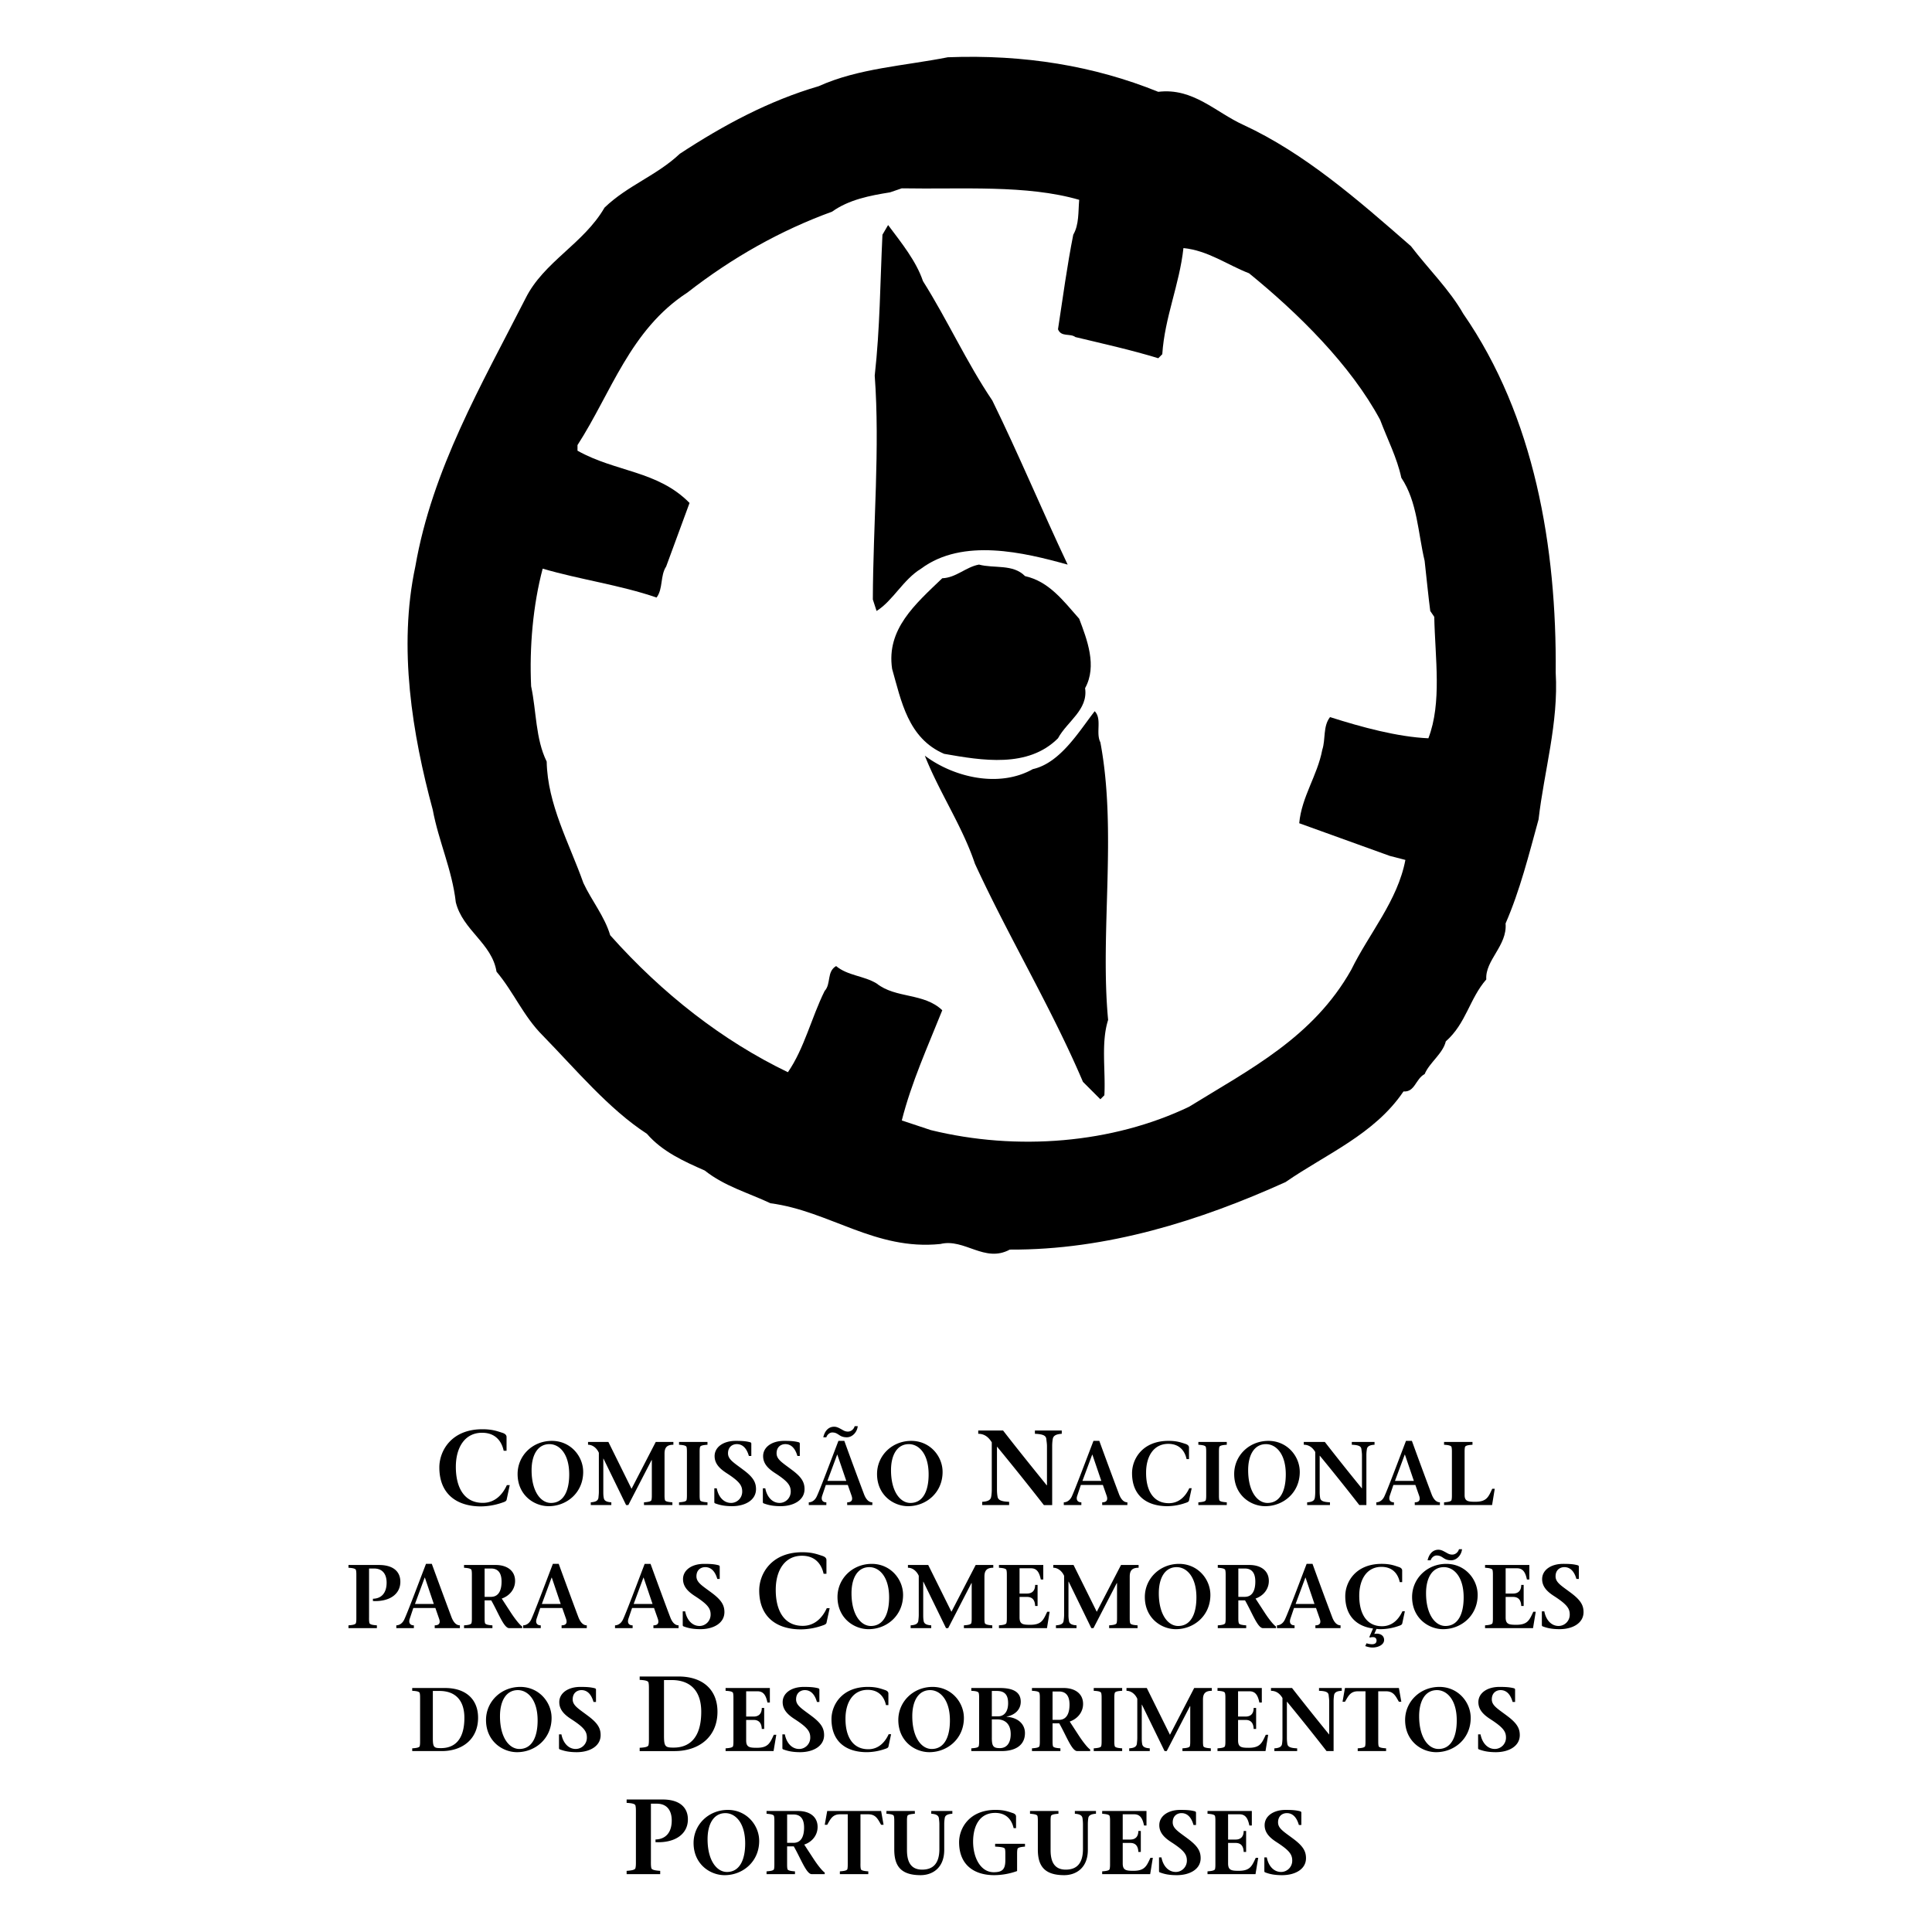
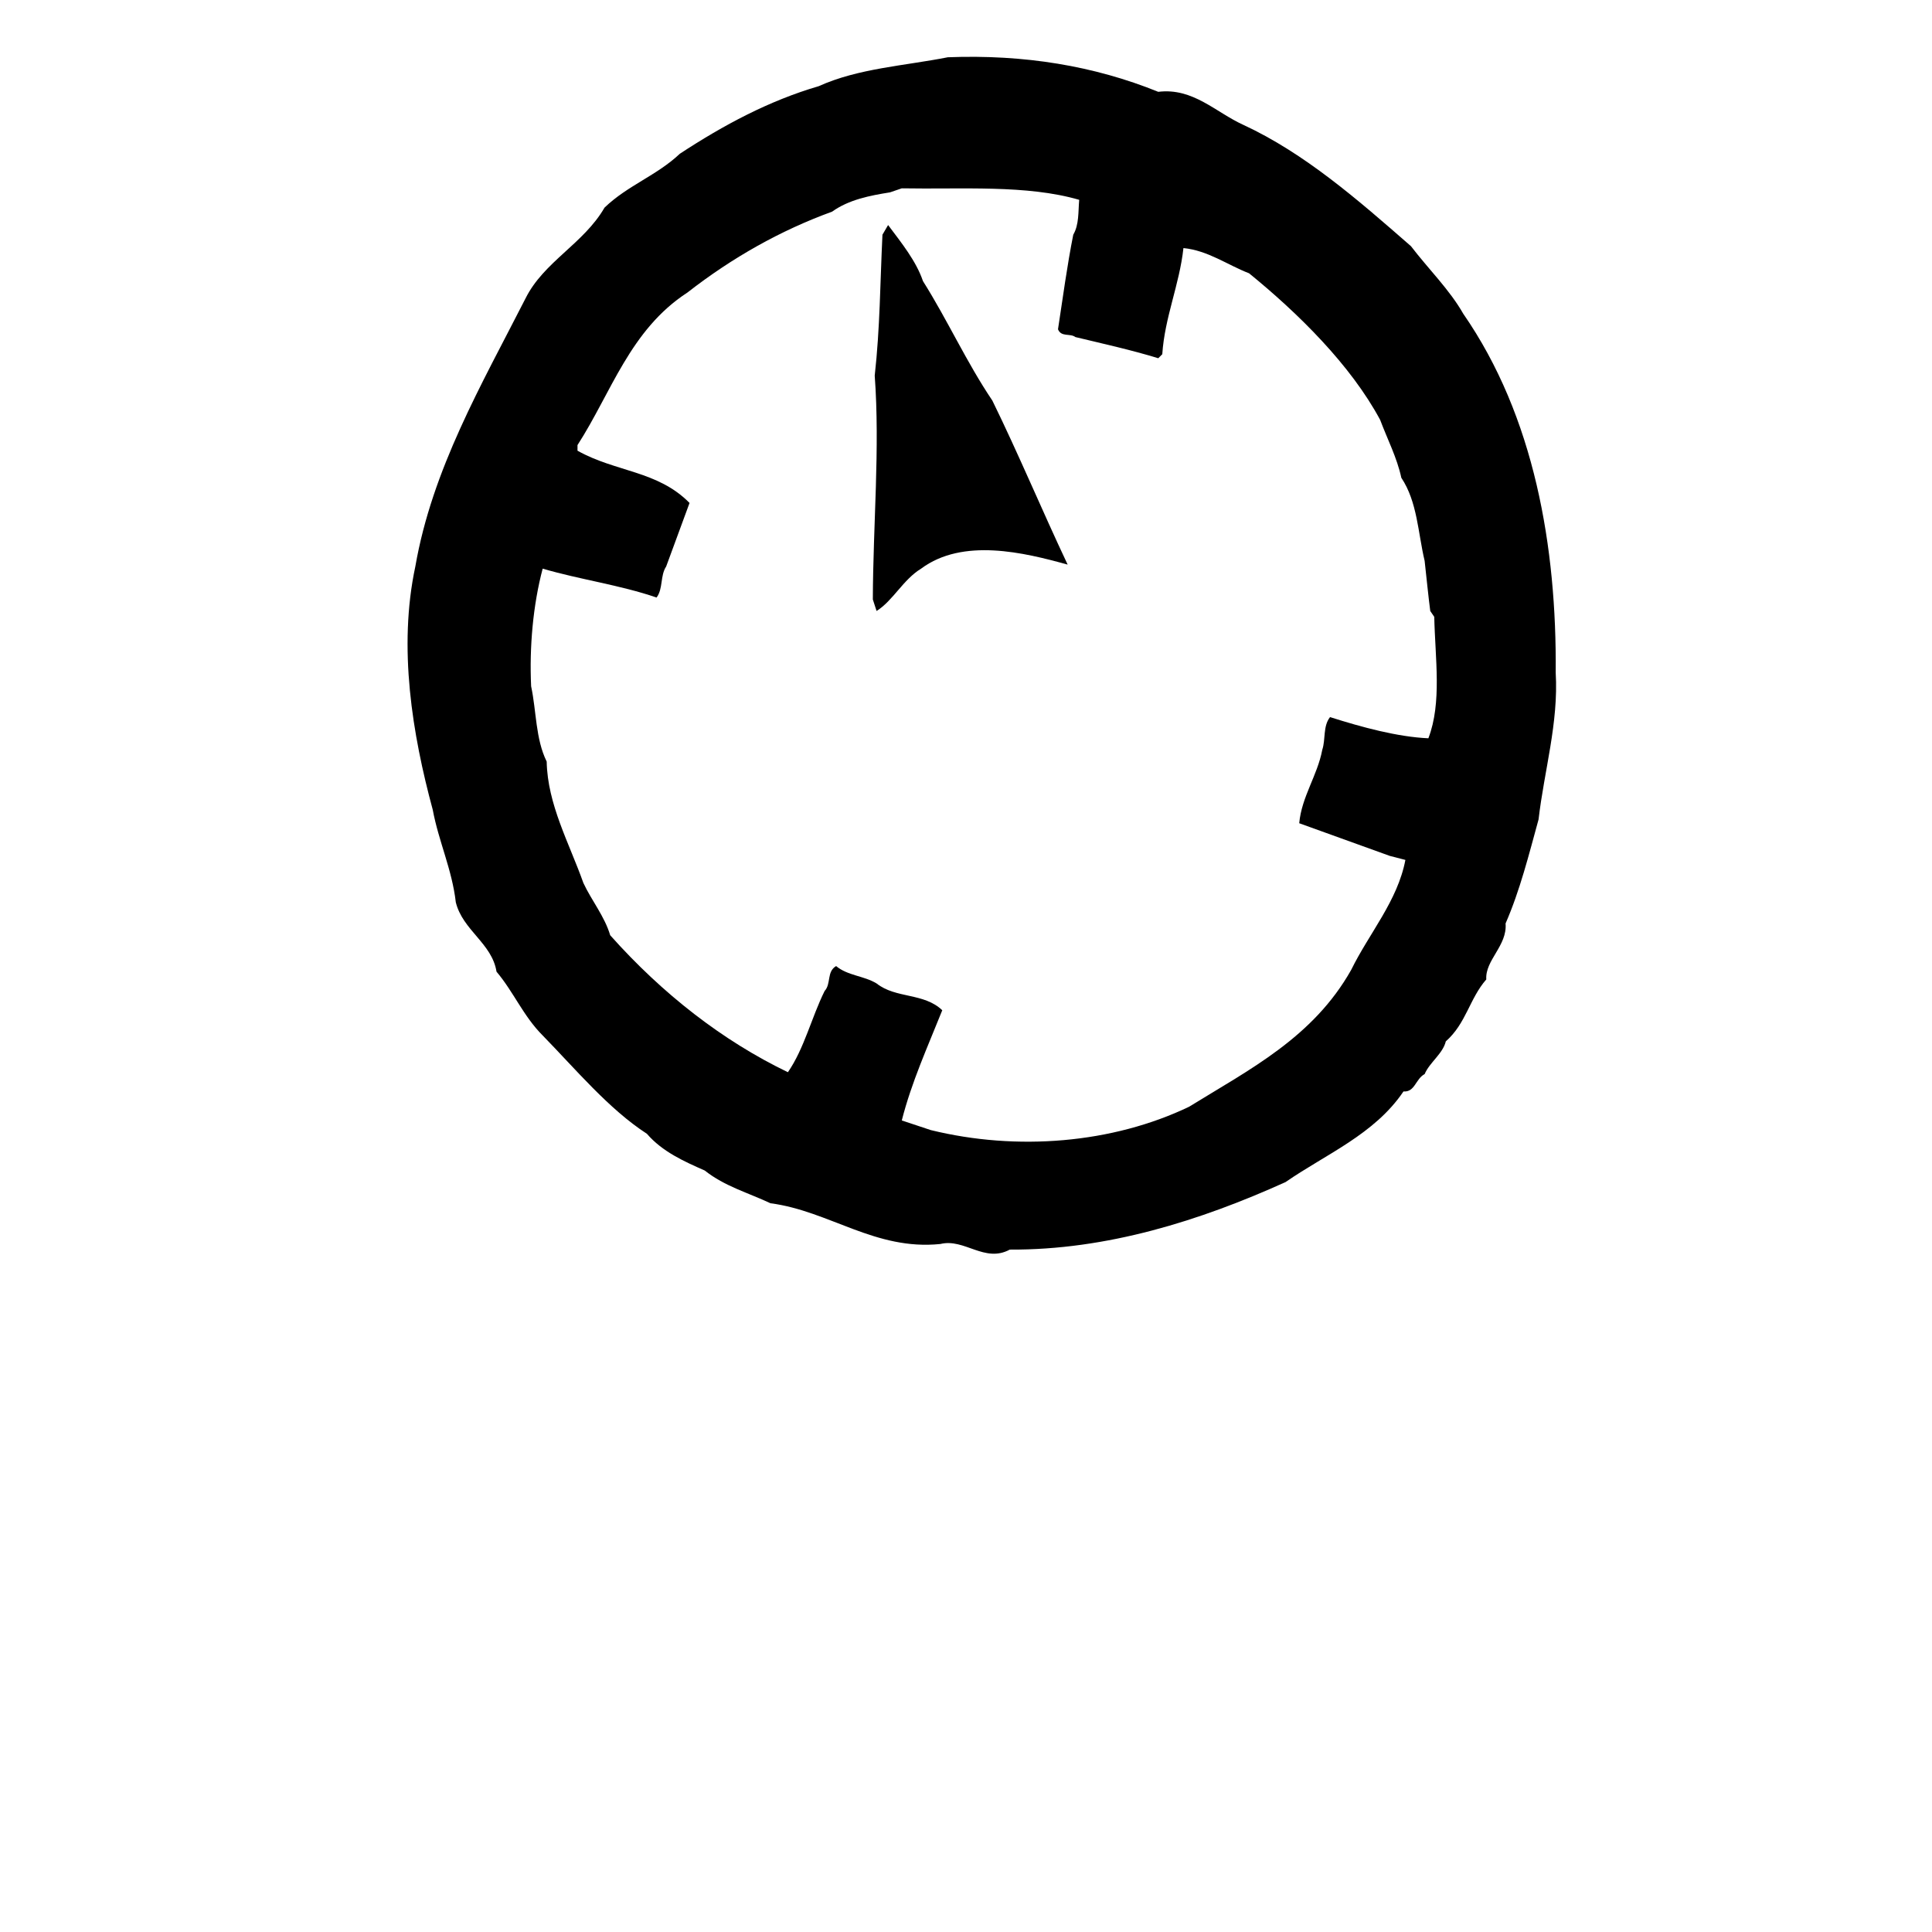
<svg xmlns="http://www.w3.org/2000/svg" width="2500" height="2500" viewBox="0 0 192.756 192.756">
  <g fill-rule="evenodd" clip-rule="evenodd">
-     <path fill="#fff" d="M0 0h192.756v192.756H0V0z" />
    <path d="M155.213 67.107c.105-12.513-2.111-25.535-9.225-35.807-1.367-2.404-3.479-4.462-5.215-6.737-5.322-4.652-10.617-9.279-16.74-12.112-2.754-1.253-4.998-3.712-8.473-3.29-6.393-2.59-13.373-3.741-20.991-3.448-4.332.857-8.931 1.097-12.888 2.887-4.947 1.445-9.49 3.877-13.85 6.738-2.327 2.193-5.213 3.157-7.517 5.377-2.083 3.608-6.066 5.397-7.884 9.061-4.387 8.61-9.307 17.034-10.991 26.739-1.736 8.104-.295 16.768 1.738 24.281.587 3.153 1.927 5.961 2.299 9.225.694 2.805 3.612 4.09 4.062 6.924 1.715 2.031 2.679 4.439 4.603 6.361 3.291 3.369 6.604 7.354 10.4 9.812 1.55 1.797 3.717 2.758 5.776 3.668 1.979 1.574 4.333 2.217 6.55 3.262 5.884.775 10.455 4.736 16.953 4.066 2.406-.592 4.412 1.922 6.926.559 9.676.057 19.01-2.891 27.514-6.736 4.012-2.781 8.879-4.762 11.764-9.041 1.15.084 1.201-1.256 2.113-1.734.482-1.152 1.818-2.035 2.111-3.264 2.035-1.793 2.355-4.252 4.039-6.18-.133-1.921 2.111-3.369 1.924-5.584 1.445-3.316 2.326-6.873 3.291-10.378.562-4.864 2.004-9.621 1.711-14.649zm-12.703 6.552c-3.074-.137-6.627-1.1-9.812-2.114-.721.912-.426 2.217-.775 3.263-.48 2.565-2.061 4.68-2.299 7.326 3.02 1.096 6.016 2.165 9.041 3.261l1.551.4c-.779 4.093-3.611 7.302-5.406 10.967-3.795 6.736-10.105 9.914-16.174 13.658-7.646 3.664-17.164 4.443-25.777 2.328l-2.887-.961c.963-3.799 2.593-7.379 4.038-10.994-1.845-1.764-4.625-1.146-6.552-2.672-1.257-.771-2.887-.771-4.039-1.736-.96.561-.479 1.764-1.147 2.488-1.312 2.645-2.033 5.746-3.663 8.102-6.499-3.129-12.516-7.809-17.729-13.664-.564-1.899-1.869-3.478-2.675-5.214-1.414-3.984-3.58-7.837-3.662-12.114-1.121-2.273-1.019-5.026-1.552-7.513-.184-3.906.188-8.101 1.152-11.736 3.714 1.092 7.701 1.625 11.363 2.882.666-.881.345-2.165.959-3.101.78-2.113 1.552-4.223 2.331-6.335-3.184-3.235-7.379-3.075-11.179-5.213v-.56c3.368-5.213 5.241-11.501 10.963-15.217 4.493-3.501 9.304-6.205 14.438-8.073 1.685-1.206 3.772-1.604 5.777-1.925l1.175-.402c6.013.109 12.459-.376 17.702 1.147-.107 1.203 0 2.46-.592 3.479-.611 3.074-1.037 6.254-1.523 9.437.324.806 1.207.375 1.74.778 2.779.67 5.561 1.281 8.264 2.111l.4-.402c.242-3.69 1.711-6.922 2.111-10.589 2.459.244 4.387 1.685 6.549 2.516 4.893 3.982 10.137 9.145 13.078 14.626.721 1.926 1.682 3.772 2.111 5.773 1.605 2.406 1.658 5.48 2.326 8.289.189 1.688.373 3.56.561 5.002l.4.588c.083 4.119.78 8.554-.587 12.114z" />
    <path d="M92.082 28.042c2.46 3.901 4.332 8.076 6.926 11.924 2.646 5.405 4.947 10.936 7.512 16.365-4.332-1.202-10.454-2.699-14.623.404-1.794 1.092-2.809 3.204-4.441 4.222l-.373-1.148c.023-7.462.721-15.107.188-22.331.533-4.81.533-9.143.771-14.061l.564-.964c1.364 1.817 2.807 3.608 3.476 5.589z" />
-     <path d="M102.27 57.479c2.377.536 3.773 2.404 5.402 4.253.775 2.061 1.816 4.705.588 6.925.32 2.166-1.791 3.314-2.703 5.001-2.992 2.993-7.564 2.218-11.364 1.551-3.608-1.551-4.277-5.295-5.187-8.479-.587-3.957 2.3-6.444 5.002-9.037 1.387-.052 2.352-1.125 3.664-1.364 1.523.405 3.396-.081 4.598 1.15z" />
-     <path d="M109.783 74.056c1.684 8.907-.055 18.961.775 27.702-.725 2.275-.238 5.027-.375 7.516l-.4.4-1.738-1.74c-3.154-7.406-7.406-14.438-10.777-21.763-1.253-3.744-3.553-7.113-4.997-10.776 2.886 2.167 7.405 3.236 10.774 1.34 2.754-.614 4.627-3.799 6.174-5.777.752.775.082 2.16.564 3.098zM50.857 148.174l-.296 1.383c-.021.236-.212.279-.52.385a6.632 6.632 0 0 1-2.054.352c-2.358 0-4.154-1.184-4.154-3.893 0-1.635 1.188-3.805 4.291-3.805.991 0 1.482.191 2.002.357.298.096.413.246.413.418v1.373h-.286c-.171-.82-.721-1.797-2.157-1.797-1.714 0-2.605 1.455-2.616 3.367-.01 2.051.8 3.627 2.689 3.627 1.223 0 1.978-.838 2.401-1.768h.287v.001zM51.641 147.061c0-1.828 1.485-3.305 3.42-3.305 1.855 0 3.123 1.514 3.123 3.1 0 2.078-1.647 3.416-3.444 3.416-1.46-.001-3.099-1.108-3.099-3.211zm5.149.043c0-2.107-1.009-3.023-1.969-3.023-1.171 0-1.784 1.08-1.784 2.6 0 2.127.916 3.268 1.935 3.268 1.243-.002 1.818-1.17 1.818-2.845zM67.183 144.143c-.664 0-.882.301-.882.881v4.08c0 .242 0 .375.038.547.037.162.342.203.745.236v.275H64.25v-.275c.404-.033.711-.074.746-.236.037-.172.037-.305.037-.547v-3.43h-.026l-2.321 4.488h-.219l-2.257-4.633h-.018v3.311c0 .227.006.424.045.596.038.297.276.418.755.451v.275h-2.051v-.275c.485-.033.718-.154.765-.451.014-.172.042-.369.042-.596v-3.895c-.205-.467-.622-.803-1.079-.803v-.281h2.029l2.31 4.676 2.418-4.676h1.757v.282zM69.803 149.104c0 .242 0 .375.037.547.033.162.342.203.745.236v.275h-2.837v-.275c.403-.033.712-.074.752-.236.034-.172.034-.305.034-.547v-4.176c0-.246 0-.381-.034-.549-.04-.162-.349-.209-.752-.236v-.281h2.837v.281c-.403.027-.712.074-.745.236-.037.168-.037.303-.037.549v4.176zM74.715 145.26c-.16-.566-.496-1.18-1.206-1.18-.403 0-.875.254-.875.916 0 .631.605.947 1.585 1.695.917.689 1.208 1.195 1.208 1.879 0 1.107-1.097 1.701-2.385 1.701-.748 0-1.24-.109-1.712-.287-.034-.02-.062-.055-.062-.131v-1.363h.242c.155.818.667 1.457 1.433 1.457.587 0 1.107-.475 1.107-1.131 0-.596-.26-1.002-1.521-1.818-.672-.434-1.233-.928-1.233-1.721 0-.889.854-1.521 2.099-1.521.583 0 1.024.018 1.475.145a.141.141 0 0 1 .089.125v1.234h-.244zM79.557 145.26c-.164-.566-.496-1.18-1.206-1.18-.407 0-.871.254-.871.916 0 .631.601.947 1.581 1.695.919.689 1.207 1.195 1.207 1.879 0 1.107-1.1 1.701-2.385 1.701-.748 0-1.244-.109-1.708-.287-.038-.02-.065-.055-.065-.131v-1.363h.243c.154.818.667 1.457 1.431 1.457.584 0 1.107-.475 1.107-1.131 0-.596-.263-1.002-1.521-1.818-.677-.434-1.233-.928-1.233-1.721 0-.889.854-1.521 2.094-1.521.588 0 1.028.018 1.477.145a.135.135 0 0 1 .088.125v1.234h-.239zM82.393 148.156l-.363 1.07c-.126.379 0 .66.414.66v.275h-1.752v-.275c.259 0 .581-.154.778-.551.329-.674 1.425-3.602 2.18-5.58h.588a404.818 404.818 0 0 0 1.961 5.311c.178.477.448.82.834.82v.275h-2.509v-.275c.493 0 .574-.281.431-.678l-.369-1.053h-2.193v.001zm3.184-5.865c-.055.566-.513 1.107-1.09 1.107-.414 0-.612-.127-.793-.246-.181-.117-.341-.234-.659-.234-.276 0-.526.248-.591.48h-.304c.133-.596.492-1.053 1.08-1.053.266 0 .463.115.673.225.215.115.396.26.7.26.352 0 .605-.271.676-.539h.308zm-1.142 5.459l-.895-2.625h-.014l-.977 2.625h1.886zM87.503 147.061c0-1.828 1.483-3.305 3.417-3.305 1.854 0 3.122 1.514 3.122 3.1 0 2.078-1.647 3.416-3.445 3.416-1.457-.001-3.094-1.108-3.094-3.211zm5.146.043c0-2.107-1.008-3.023-1.969-3.023-1.171 0-1.783 1.08-1.783 2.6 0 2.127.917 3.268 1.935 3.268 1.243-.002 1.817-1.17 1.817-2.845zM104.148 150.162a287.945 287.945 0 0 0-4.66-5.816h-.02v4.256c0 .266.02.502.055.701.051.352.338.502 1.158.533v.326h-2.689v-.326c.574-.031.861-.182.902-.533.035-.199.055-.436.055-.701v-4.699c-.301-.49-.711-.854-1.35-.854v-.328h2.477c1.305 1.691 2.953 3.73 4.355 5.467h.025v-3.9c0-.268-.045-.5-.064-.705-.031-.348-.312-.498-1.139-.533v-.328h2.678v.328c-.561.035-.85.186-.9.533a4.188 4.188 0 0 0-.055.705v5.875h-.828v-.001zM107.836 148.156l-.359 1.07c-.131.379 0 .66.41.66v.275h-1.752v-.275c.262 0 .584-.154.783-.551.322-.674 1.42-3.602 2.178-5.58h.582a560.952 560.952 0 0 0 1.963 5.311c.182.477.449.82.838.82v.275h-2.512v-.275c.496 0 .578-.281.436-.678l-.369-1.053h-2.198v.001zm2.043-.406l-.893-2.625h-.016l-.975 2.625h1.884zM118.895 148.48l-.254 1.17c-.016.197-.176.236-.439.324a5.556 5.556 0 0 1-1.736.297c-1.998 0-3.521-.998-3.521-3.293 0-1.389 1.01-3.223 3.639-3.223.838 0 1.25.162 1.691.303.252.084.352.215.352.354v1.162h-.242c-.145-.693-.611-1.52-1.824-1.52-1.453 0-2.207 1.229-2.215 2.852-.014 1.74.674 3.068 2.275 3.068 1.031 0 1.674-.711 2.033-1.494h.241zM121.615 149.104c0 .242 0 .375.033.547.035.162.342.203.748.236v.275h-2.836v-.275c.406-.033.711-.074.748-.236.035-.172.035-.305.035-.547v-4.176c0-.246 0-.381-.035-.549-.037-.162-.342-.209-.748-.236v-.281h2.836v.281c-.406.027-.713.074-.748.236-.033.168-.033.303-.033.549v4.176zM123.135 147.061c0-1.828 1.482-3.305 3.42-3.305 1.852 0 3.123 1.514 3.123 3.1 0 2.078-1.646 3.416-3.451 3.416-1.456-.001-3.092-1.108-3.092-3.211zm5.148.043c0-2.107-1.012-3.023-1.975-3.023-1.168 0-1.779 1.08-1.779 2.6 0 2.127.918 3.268 1.934 3.268 1.24-.002 1.82-1.17 1.82-2.845zM135.621 150.162a231.561 231.561 0 0 0-3.938-4.92h-.018v3.598c0 .227.018.424.045.596.045.297.287.418.98.451v.275h-2.275v-.275c.484-.033.727-.154.766-.451.027-.172.041-.369.041-.596v-3.977c-.25-.414-.604-.721-1.143-.721v-.281h2.098a253.793 253.793 0 0 0 3.691 4.629h.016v-3.303c0-.225-.037-.422-.055-.594-.027-.297-.262-.424-.959-.451v-.281h2.268v.281c-.479.027-.725.154-.764.451a3.552 3.552 0 0 0-.049.594v4.975h-.704zM139.018 148.156l-.361 1.07c-.123.379 0 .66.416.66v.275h-1.756v-.275c.26 0 .584-.154.783-.551.324-.674 1.42-3.602 2.176-5.58h.588a515.574 515.574 0 0 0 1.961 5.311c.178.477.451.82.834.82v.275h-2.508v-.275c.496 0 .574-.281.43-.678l-.369-1.053h-2.194v.001zm2.044-.406l-.893-2.625h-.018l-.975 2.625h1.886zM144.074 149.887c.404-.033.711-.074.746-.236.037-.172.037-.305.037-.547v-4.176c0-.246 0-.381-.037-.549-.035-.162-.342-.209-.746-.236v-.281h2.836v.281c-.406.027-.711.074-.748.236-.037.168-.037.303-.037.549v4.236c0 .613.334.668 1.066.668 1.146 0 1.318-.496 1.688-1.295h.252l-.266 1.625h-4.791v-.275zM36.819 161.375c0 .244 0 .375.038.545.035.164.342.211.745.24v.279h-2.835v-.279c.406-.029.71-.076.747-.24.039-.17.039-.301.039-.545v-4.174c0-.246 0-.379-.039-.551-.037-.16-.341-.209-.747-.236v-.275H37.8c1.497 0 2.143.709 2.143 1.672 0 1.268-1.117 2.006-2.736 1.924v-.227c.891-.02 1.366-.621 1.366-1.605 0-.805-.368-1.412-1.256-1.412h-.496v4.884h-.002zM41.237 160.43l-.356 1.066c-.129.383 0 .664.411.664v.279h-1.753v-.279c.26 0 .585-.156.782-.555.325-.676 1.421-3.6 2.18-5.578h.581a741.363 741.363 0 0 0 1.961 5.312c.183.479.451.82.84.82v.279h-2.511v-.279c.495 0 .578-.281.43-.678l-.365-1.053h-2.2v.002zm2.044-.403l-.89-2.629h-.021l-.969 2.629h1.88zM46.296 156.139h3.168c1.024 0 1.926.494 1.926 1.596 0 .818-.55 1.486-1.332 1.754l.915 1.408c.417.635.875 1.215 1.127 1.379v.164h-1.298c-.53 0-1.08-1.529-1.791-2.773h-.661v1.709c0 .244 0 .375.034.545.035.164.352.211.745.24v.279h-2.833v-.279c.396-.029.71-.076.748-.24.035-.17.035-.301.035-.545v-4.174c0-.246 0-.379-.035-.551-.038-.16-.352-.209-.748-.236v-.276zm2.054 3.179h.628c.793 0 1.063-.678 1.063-1.523 0-.973-.441-1.305-1.063-1.305h-.628v2.828zM53.898 160.43l-.358 1.066c-.127.383 0 .664.413.664v.279h-1.755v-.279c.262 0 .586-.156.785-.555.321-.676 1.422-3.6 2.176-5.578h.585c.539 1.488 1.63 4.445 1.96 5.312.185.479.451.82.841.82v.279H56.03v-.279c.498 0 .58-.281.434-.678l-.369-1.053h-2.197v.002zm2.043-.403l-.888-2.629h-.021l-.971 2.629h1.88zM63.062 160.43l-.362 1.066c-.123.383 0 .664.417.664v.279H61.36v-.279c.259 0 .584-.156.782-.555.324-.676 1.424-3.6 2.176-5.578h.587c.54 1.488 1.626 4.445 1.962 5.312.177.479.45.82.836.82v.279h-2.511v-.279c.496 0 .574-.281.43-.678l-.369-1.053h-2.191v.002zm2.042-.403l-.891-2.629h-.018l-.974 2.629h1.883zM71.565 157.531c-.161-.566-.496-1.178-1.206-1.178-.407 0-.875.252-.875.916 0 .633.601.949 1.585 1.691.916.697 1.206 1.197 1.206 1.879 0 1.107-1.096 1.703-2.385 1.703-.749 0-1.24-.104-1.712-.287-.033-.021-.061-.055-.061-.125v-1.365h.242c.154.814.667 1.457 1.432 1.457.583 0 1.107-.48 1.107-1.137 0-.594-.261-.996-1.521-1.816-.673-.43-1.232-.928-1.232-1.721 0-.889.854-1.521 2.098-1.521.584 0 1.024.018 1.475.148.061.027.088.078.088.123v1.232h-.241v.001zM82.775 160.451l-.3 1.381c-.02.232-.212.273-.519.381a6.597 6.597 0 0 1-2.051.35c-2.36 0-4.158-1.182-4.158-3.887 0-1.639 1.193-3.809 4.295-3.809.99 0 1.479.195 2.001.363.293.094.411.242.411.412v1.373h-.284c-.175-.82-.724-1.797-2.16-1.797-1.711 0-2.607 1.455-2.613 3.367-.014 2.049.795 3.627 2.688 3.627 1.22 0 1.979-.838 2.402-1.762h.288v.001zM83.557 159.332c0-1.824 1.486-3.305 3.42-3.305 1.853 0 3.123 1.514 3.123 3.1 0 2.076-1.646 3.416-3.444 3.416-1.462 0-3.099-1.107-3.099-3.211zm5.15.047c0-2.109-1.012-3.025-1.972-3.025-1.171 0-1.78 1.08-1.78 2.602 0 2.125.916 3.268 1.934 3.268 1.239-.001 1.818-1.171 1.818-2.845zM99.1 156.414c-.666 0-.883.301-.883.883v4.078c0 .244 0 .375.035.545.037.164.342.211.748.24v.279h-2.832v-.279c.403-.029.71-.076.745-.24.033-.17.033-.301.033-.545v-3.43h-.027l-2.319 4.494h-.215l-2.262-4.637h-.014v3.312c0 .225.007.424.041.594.038.295.28.422.759.451v.279h-2.054v-.279c.489-.029.721-.156.766-.451.017-.17.044-.369.044-.594v-3.896c-.205-.469-.621-.805-1.08-.805v-.275h2.023l2.317 4.668 2.418-4.668H99.1v.276zM99.666 162.16c.396-.029.711-.076.748-.24.039-.17.039-.301.039-.545v-4.174c0-.246 0-.379-.039-.551-.037-.16-.352-.209-.748-.236v-.275h4.422v1.447h-.246c-.137-.639-.348-1.117-.98-1.117h-1.141v2.52h.744c.566 0 .811-.348.811-.861h.244v2.1h-.244c-.018-.5-.205-.902-.811-.902h-.744v2.043c0 .684.33.738 1.068.738 1.143 0 1.312-.5 1.691-1.299h.242l-.266 1.633h-4.791v-.281h.001zM113.6 156.414c-.67 0-.887.301-.887.883v4.078c0 .244 0 .375.039.545.033.164.342.211.744.24v.279h-2.836v-.279c.41-.029.715-.076.75-.24.037-.17.037-.301.037-.545v-3.43h-.027l-2.324 4.494h-.215l-2.258-4.637h-.021v3.312a3 3 0 0 0 .049.594c.033.295.279.422.754.451v.279h-2.053v-.279c.488-.029.725-.156.766-.451.021-.17.049-.369.049-.594v-3.896c-.209-.469-.623-.805-1.082-.805v-.275h2.023l2.316 4.668 2.42-4.668h1.756v.276zM114.221 159.332c0-1.824 1.482-3.305 3.418-3.305 1.855 0 3.121 1.514 3.121 3.1 0 2.076-1.646 3.416-3.443 3.416-1.46 0-3.096-1.107-3.096-3.211zm5.146.047c0-2.109-1.008-3.025-1.973-3.025-1.168 0-1.779 1.08-1.779 2.602 0 2.125.916 3.268 1.934 3.268 1.244-.001 1.818-1.171 1.818-2.845zM121.498 156.139h3.17c1.025 0 1.924.494 1.924 1.596 0 .818-.549 1.486-1.328 1.754l.916 1.408c.412.635.873 1.215 1.123 1.379v.164h-1.295c-.533 0-1.078-1.529-1.791-2.773h-.668v1.709c0 .244 0 .375.041.545.033.164.348.211.744.24v.279h-2.836v-.279c.396-.029.711-.076.748-.24.039-.17.039-.301.039-.545v-4.174c0-.246 0-.379-.039-.551-.037-.16-.352-.209-.748-.236v-.276zm2.051 3.179h.635c.789 0 1.059-.678 1.059-1.523 0-.973-.439-1.305-1.059-1.305h-.635v2.828zM129.104 160.43l-.361 1.066c-.123.383 0 .664.416.664v.279h-1.756v-.279c.26 0 .584-.156.781-.555.326-.676 1.426-3.6 2.178-5.578h.588a430.749 430.749 0 0 0 1.961 5.312c.178.479.451.82.836.82v.279h-2.51v-.279c.494 0 .572-.281.43-.678l-.369-1.053h-2.194v.002zm2.042-.403l-.891-2.629h-.018l-.975 2.629h1.884zM140.164 160.752l-.25 1.168c-.021.199-.186.24-.445.328a5.486 5.486 0 0 1-1.736.295c-.135 0-.27-.008-.402-.027l-.219.504c.082-.014.172-.027.26-.027.354 0 .721.193.721.623 0 .484-.59.758-1.158.758-.246 0-.498-.068-.723-.143l.129-.281c.15.055.404.096.529.096.236 0 .469-.068.469-.375 0-.205-.139-.314-.281-.328a.978.978 0 0 0-.375.035l-.066-.049.371-.854c-1.621-.213-2.771-1.238-2.771-3.227 0-1.385 1.008-3.221 3.635-3.221.838 0 1.25.162 1.693.309.25.078.35.209.35.352v1.162h-.242c-.143-.697-.611-1.523-1.828-1.523-1.447 0-2.203 1.236-2.213 2.854-.008 1.736.676 3.068 2.275 3.068 1.037 0 1.674-.709 2.035-1.496h.242v-.001zM140.885 159.332c0-1.824 1.482-3.305 3.416-3.305 1.859 0 3.125 1.514 3.125 3.1 0 2.076-1.65 3.416-3.447 3.416-1.459 0-3.094-1.107-3.094-3.211zm4.982-4.77c-.053.566-.512 1.107-1.088 1.107-.414 0-.613-.127-.793-.246-.178-.117-.342-.232-.656-.232-.279 0-.529.246-.594.479h-.305c.133-.594.494-1.053 1.078-1.053.271 0 .469.117.676.227.219.115.395.258.701.258.35 0 .602-.27.678-.539h.303v-.001zm.162 4.817c0-2.109-1.008-3.025-1.969-3.025-1.172 0-1.783 1.08-1.783 2.602 0 2.125.916 3.268 1.934 3.268 1.244-.001 1.818-1.171 1.818-2.845zM148.164 162.16c.393-.029.711-.076.748-.24.035-.17.035-.301.035-.545v-4.174c0-.246 0-.379-.035-.551-.037-.16-.355-.209-.748-.236v-.275h4.418v1.447h-.242c-.133-.639-.354-1.117-.98-1.117h-1.141v2.52h.744c.566 0 .811-.348.811-.861h.242v2.1h-.242c-.018-.5-.209-.902-.811-.902h-.744v2.043c0 .684.326.738 1.064.738 1.148 0 1.318-.5 1.695-1.299h.242l-.27 1.633h-4.787v-.281h.001zM157.279 157.531c-.16-.566-.494-1.178-1.205-1.178-.404 0-.875.252-.875.916 0 .633.604.949 1.586 1.691.914.697 1.205 1.197 1.205 1.879 0 1.107-1.096 1.703-2.385 1.703-.748 0-1.24-.104-1.711-.287-.035-.021-.062-.055-.062-.125v-1.365h.246c.15.814.662 1.457 1.428 1.457a1.12 1.12 0 0 0 1.107-1.137c0-.594-.26-.996-1.52-1.816-.678-.43-1.234-.928-1.234-1.721 0-.889.855-1.521 2.098-1.521.586 0 1.025.018 1.477.148.061.027.088.078.088.123v1.232h-.243v.001zM41.127 174.432c.407-.027.715-.074.751-.23.035-.172.035-.309.035-.555v-4.176c0-.246 0-.375-.035-.545-.036-.166-.344-.215-.751-.232v-.281h3.287c2.044 0 3.284 1.113 3.284 2.965 0 2.152-1.582 3.328-3.626 3.328h-2.945v-.274zm2.058-1.012c0 .93.123.99.816.99 1.278 0 2.331-.75 2.331-3.02 0-1.715-.865-2.684-2.491-2.684h-.656v4.714zM48.49 171.604c0-1.824 1.486-3.301 3.419-3.301 1.852 0 3.123 1.51 3.123 3.096 0 2.076-1.646 3.416-3.447 3.416-1.459-.001-3.095-1.108-3.095-3.211zm5.149.046c0-2.104-1.011-3.027-1.975-3.027-1.167 0-1.78 1.08-1.78 2.604 0 2.127.92 3.268 1.937 3.268 1.24-.001 1.818-1.169 1.818-2.845zM59.215 169.807c-.161-.568-.493-1.184-1.203-1.184-.403 0-.875.254-.875.924 0 .627.605.943 1.585 1.688.916.695 1.203 1.195 1.203 1.879 0 1.105-1.094 1.701-2.384 1.701-.745 0-1.238-.109-1.708-.287-.034-.014-.062-.055-.062-.123v-1.367h.243c.154.814.667 1.457 1.431 1.457a1.12 1.12 0 0 0 1.108-1.135c0-.596-.26-.998-1.524-1.818-.673-.43-1.229-.93-1.229-1.721 0-.889.854-1.518 2.097-1.518.582 0 1.025.02 1.477.143.062.029.088.082.088.123v1.238h-.247zM63.82 174.377c.479-.027.841-.082.882-.273.041-.205.041-.361.041-.648v-4.934c0-.287 0-.445-.041-.65-.041-.191-.403-.244-.882-.271v-.336h3.881c2.413 0 3.881 1.318 3.881 3.512 0 2.541-1.872 3.93-4.285 3.93H63.82v-.33zm2.427-1.189c0 1.094.146 1.17.962 1.17 1.51 0 2.754-.889 2.754-3.574 0-2.016-1.019-3.164-2.945-3.164h-.771v5.568zM72.392 174.432c.396-.027.714-.074.748-.23.035-.172.035-.309.035-.555v-4.176c0-.246 0-.375-.035-.545-.034-.166-.352-.215-.748-.232v-.281h4.417v1.449h-.242c-.134-.643-.353-1.121-.981-1.121h-1.141v2.521h.744c.568 0 .814-.348.814-.861h.239v2.098h-.239c-.021-.498-.212-.902-.814-.902h-.744v2.043c0 .684.331.738 1.069.738 1.145 0 1.316-.498 1.691-1.297h.246l-.272 1.625h-4.787v-.274zM81.507 169.807c-.161-.568-.496-1.184-1.206-1.184-.404 0-.875.254-.875.924 0 .627.604.943 1.584 1.688.92.695 1.21 1.195 1.21 1.879 0 1.105-1.101 1.701-2.387 1.701-.746 0-1.242-.109-1.712-.287-.034-.014-.062-.055-.062-.123v-1.367h.246c.152.814.664 1.457 1.429 1.457.587 0 1.106-.479 1.106-1.135 0-.596-.259-.998-1.518-1.818-.675-.43-1.236-.93-1.236-1.721 0-.889.854-1.518 2.098-1.518.584 0 1.025.02 1.476.143.062.029.089.082.089.123v1.238h-.242zM88.905 173.023l-.253 1.178c-.017.197-.177.23-.441.32a5.577 5.577 0 0 1-1.734.293c-1.999 0-3.52-.998-3.52-3.295 0-1.387 1.007-3.217 3.634-3.217.838 0 1.254.164 1.692.307.253.084.352.205.352.35v1.16h-.242c-.144-.695-.612-1.523-1.825-1.523-1.449 0-2.207 1.238-2.214 2.857-.014 1.734.673 3.068 2.276 3.068 1.031 0 1.674-.711 2.032-1.498h.243zM89.625 171.604c0-1.824 1.486-3.301 3.42-3.301 1.852 0 3.123 1.51 3.123 3.096 0 2.076-1.648 3.416-3.448 3.416-1.458-.001-3.095-1.108-3.095-3.211zm5.149.046c0-2.104-1.011-3.027-1.972-3.027-1.171 0-1.783 1.08-1.783 2.604 0 2.127.918 3.268 1.937 3.268 1.244-.001 1.818-1.169 1.818-2.845zM96.906 174.705v-.273c.403-.027.711-.074.745-.23.037-.172.037-.309.037-.555v-4.176c0-.246 0-.375-.037-.545-.033-.166-.342-.215-.745-.232v-.281h2.864c1.256 0 2.07.369 2.07 1.367 0 .799-.588 1.324-1.408 1.488v.021c1.066.055 1.828.676 1.828 1.619 0 1.223-.961 1.797-2.34 1.797h-3.014zm2.049-1.324c0 .859.164 1.029.803 1.029.688 0 1.08-.512 1.08-1.398 0-1.082-.639-1.471-1.359-1.471h-.523v1.84h-.001zm0-2.141h.623c.479 0 1.002-.32 1.002-1.318 0-.861-.373-1.215-1.125-1.215h-.5v2.533zM102.959 168.412h3.172c1.023 0 1.928.492 1.928 1.592 0 .82-.555 1.488-1.334 1.756l.916 1.408c.418.637.875 1.215 1.127 1.381v.156h-1.299c-.533 0-1.078-1.523-1.789-2.768h-.666v1.709c0 .246 0 .383.037.555.033.156.348.203.746.23v.273h-2.838v-.273c.396-.027.711-.074.748-.23.039-.172.039-.309.039-.555v-4.176c0-.246 0-.375-.039-.545-.037-.166-.352-.215-.748-.232v-.281zm2.055 3.178h.633c.789 0 1.059-.676 1.059-1.523 0-.971-.441-1.307-1.059-1.307h-.633v2.83zM111.176 173.646c0 .246 0 .383.039.555.033.156.342.203.744.23v.273h-2.836v-.273c.406-.027.711-.074.748-.23.037-.172.037-.309.037-.555v-4.176c0-.246 0-.375-.037-.545-.037-.166-.342-.215-.748-.232v-.281h2.836v.281c-.402.018-.711.066-.744.232-.039.17-.039.299-.039.545v4.176zM120.904 168.693c-.668 0-.883.293-.883.873v4.08c0 .246 0 .383.035.555.041.156.346.203.748.23v.273h-2.832v-.273c.402-.027.711-.074.744-.23.035-.172.035-.309.035-.555v-3.43h-.023l-2.324 4.488h-.215l-2.26-4.633h-.016v3.314c0 .225.006.424.039.596.043.293.281.422.76.449v.273h-2.049v-.273c.484-.027.717-.156.762-.449.016-.172.043-.371.043-.596v-3.896c-.203-.471-.621-.797-1.078-.797v-.281h2.025l2.312 4.668 2.418-4.668h1.758v.282h.001zM121.471 174.432c.396-.027.711-.074.748-.23.039-.172.039-.309.039-.555v-4.176c0-.246 0-.375-.039-.545-.037-.166-.352-.215-.748-.232v-.281h4.42v1.449h-.244c-.133-.643-.35-1.121-.979-1.121h-1.145v2.521h.75c.566 0 .805-.348.805-.861h.246v2.098h-.246c-.014-.498-.205-.902-.805-.902h-.75v2.043c0 .684.332.738 1.07.738 1.145 0 1.314-.498 1.695-1.297h.238l-.266 1.625h-4.791v-.274h.002zM132.35 174.705a245.922 245.922 0 0 0-3.939-4.92h-.018v3.602c0 .225.018.424.045.596.043.293.287.422.98.449v.273h-2.275v-.273c.486-.027.729-.156.766-.449.027-.172.043-.371.043-.596v-3.977c-.252-.418-.604-.717-1.145-.717v-.281h2.098a293.484 293.484 0 0 0 3.691 4.625h.018v-3.307c0-.225-.039-.424-.053-.594-.027-.293-.266-.426-.963-.443v-.281h2.27v.281c-.48.018-.725.15-.77.443-.023.17-.045.369-.045.594v4.975h-.703zM137.508 173.646c0 .246 0 .383.035.555.037.156.342.203.748.23v.273h-2.832v-.273c.402-.027.709-.074.744-.23.033-.172.033-.309.033-.555v-4.906h-.754c-.762 0-.959.479-1.295 1.045h-.242l.242-1.373h5.381l.242 1.373h-.242c-.332-.566-.523-1.045-1.295-1.045h-.766v4.906h.001zM140.189 171.604c0-1.824 1.484-3.301 3.42-3.301 1.854 0 3.123 1.51 3.123 3.096 0 2.076-1.646 3.416-3.447 3.416-1.459-.001-3.096-1.108-3.096-3.211zm5.151.046c0-2.104-1.008-3.027-1.977-3.027-1.168 0-1.775 1.08-1.775 2.604 0 2.127.914 3.268 1.934 3.268 1.24-.001 1.818-1.169 1.818-2.845zM150.914 169.807c-.156-.568-.49-1.184-1.201-1.184-.408 0-.875.254-.875.924 0 .627.602.943 1.586 1.688.914.695 1.205 1.195 1.205 1.879 0 1.105-1.096 1.701-2.389 1.701-.744 0-1.24-.109-1.707-.287-.035-.014-.062-.055-.062-.123v-1.367h.242c.154.814.668 1.457 1.432 1.457a1.12 1.12 0 0 0 1.107-1.135c0-.596-.26-.998-1.525-1.818-.672-.43-1.229-.93-1.229-1.721 0-.889.854-1.518 2.098-1.518.58 0 1.025.02 1.477.143.061.029.088.082.088.123v1.238h-.247zM64.941 185.727c0 .287 0 .443.041.648.045.191.407.246.886.281v.328h-3.349v-.328c.479-.035.841-.09.882-.281.044-.205.044-.361.044-.648v-4.934c0-.287 0-.443-.044-.648-.042-.191-.403-.246-.882-.273v-.336h3.584c1.763 0 2.528.842 2.528 1.982 0 1.496-1.318 2.371-3.231 2.275v-.266c1.052-.035 1.619-.732 1.619-1.9 0-.949-.438-1.674-1.49-1.674h-.587v5.774h-.001zM69.198 183.875c0-1.824 1.486-3.301 3.423-3.301 1.852 0 3.123 1.512 3.123 3.096 0 2.078-1.646 3.416-3.447 3.416-1.459 0-3.099-1.106-3.099-3.211zm5.149.047c0-2.104-1.008-3.025-1.972-3.025-1.167 0-1.78 1.08-1.78 2.602 0 2.127.919 3.268 1.934 3.268 1.241-.001 1.818-1.169 1.818-2.845zM76.481 180.684h3.167c1.025 0 1.924.492 1.924 1.594 0 .818-.547 1.496-1.333 1.756l.922 1.414c.41.629.867 1.209 1.121 1.373v.164h-1.295c-.53 0-1.08-1.531-1.791-2.773h-.666v1.707c0 .246 0 .383.034.555.038.156.352.203.751.232v.279h-2.836v-.279c.396-.029.711-.076.745-.232.035-.172.035-.309.035-.555v-4.176c0-.238 0-.375-.035-.545-.034-.166-.349-.205-.745-.24v-.274h.002zm2.051 3.177h.629c.792 0 1.062-.676 1.062-1.523 0-.971-.441-1.307-1.062-1.307h-.629v2.83zM85.847 185.918c0 .246 0 .383.038.555.034.156.341.203.745.232v.279h-2.836v-.279c.407-.029.711-.076.752-.232.034-.172.034-.309.034-.555v-4.906h-.758c-.766 0-.964.479-1.292 1.047h-.245l.245-1.375h5.379l.245 1.375h-.245c-.333-.568-.521-1.047-1.295-1.047h-.765v4.906h-.002zM90.489 184.586c0 1.107.342 1.947 1.513 1.947 1.097 0 1.72-.621 1.72-2.057v-2.475c0-.225-.028-.416-.048-.594-.042-.293-.288-.416-.763-.451v-.273h2.105v.273c-.485.035-.728.158-.762.451a3.73 3.73 0 0 0-.048.594v2.57c0 1.797-1.179 2.514-2.358 2.514-2.021 0-2.627-.969-2.627-2.561v-2.783c0-.238 0-.375-.038-.545-.034-.166-.349-.205-.744-.24v-.273h2.835v.273c-.396.035-.71.074-.748.24-.038.17-.038.307-.038.545v2.845h.001zM99.283 183.957h2.98v.279c-.404.035-.711.084-.748.24-.039.17-.039.307-.039.547v1.652a6.878 6.878 0 0 1-2.273.41c-1.99 0-3.514-.996-3.514-3.293 0-1.379 1.012-3.219 3.639-3.219.836 0 1.252.164 1.691.309.252.074.352.205.352.348v1.162h-.242c-.154-.689-.611-1.518-1.838-1.518-1.545 0-2.193 1.271-2.205 2.85 0 1.648.766 3.068 2.055 3.068.861 0 1.162-.287 1.162-1.195v-.574c0-.24 0-.377-.037-.547-.039-.156-.354-.205-.982-.24v-.279h-.001zM104.818 184.586c0 1.107.342 1.947 1.512 1.947 1.1 0 1.717-.621 1.717-2.057v-2.475a4.63 4.63 0 0 0-.045-.594c-.045-.293-.285-.416-.764-.451v-.273h2.107v.273c-.488.035-.732.158-.768.451a4.165 4.165 0 0 0-.043.594v2.57c0 1.797-1.182 2.514-2.359 2.514-2.023 0-2.629-.969-2.629-2.561v-2.783c0-.238 0-.375-.033-.545-.037-.166-.352-.205-.748-.24v-.273h2.836v.273c-.396.035-.711.074-.748.24-.035.17-.035.307-.035.545v2.845zM109.965 186.705c.396-.029.709-.076.744-.232.041-.172.041-.309.041-.555v-4.176c0-.238 0-.375-.041-.545-.035-.166-.348-.205-.744-.24v-.273h4.42v1.449h-.244c-.135-.643-.35-1.121-.979-1.121h-1.148v2.521h.752c.566 0 .807-.348.807-.859h.246v2.096h-.246c-.018-.498-.205-.9-.807-.9h-.752v2.043c0 .682.334.738 1.072.738 1.143 0 1.316-.494 1.695-1.299h.238l-.266 1.633h-4.789v-.28h.001zM119.078 182.078c-.16-.566-.49-1.182-1.201-1.182-.406 0-.875.252-.875.922 0 .629.602.943 1.586 1.688.916.697 1.201 1.197 1.201 1.887 0 1.107-1.096 1.693-2.383 1.693-.746 0-1.24-.102-1.709-.287-.033-.014-.061-.047-.061-.123v-1.365h.242c.152.818.666 1.455 1.432 1.455.584 0 1.105-.479 1.105-1.135 0-.594-.26-.998-1.523-1.816-.674-.432-1.229-.93-1.229-1.717 0-.895.852-1.523 2.096-1.523.582 0 1.025.021 1.473.145.064.027.094.082.094.121v1.238h-.248v-.001zM120.475 186.705c.395-.029.709-.076.75-.232.035-.172.035-.309.035-.555v-4.176c0-.238 0-.375-.035-.545-.041-.166-.355-.205-.75-.24v-.273h4.42v1.449h-.246c-.133-.643-.348-1.121-.979-1.121h-1.143v2.521h.748c.566 0 .807-.348.807-.859h.244v2.096h-.244c-.014-.498-.205-.9-.807-.9h-.748v2.043c0 .682.33.738 1.068.738 1.145 0 1.316-.494 1.695-1.299h.242l-.27 1.633h-4.789v-.28h.002zM129.588 182.078c-.16-.566-.49-1.182-1.203-1.182-.404 0-.873.252-.873.922 0 .629.602.943 1.586 1.688.914.697 1.201 1.197 1.201 1.887 0 1.107-1.092 1.693-2.385 1.693-.744 0-1.24-.102-1.707-.287-.035-.014-.062-.047-.062-.123v-1.365h.244c.152.818.664 1.455 1.43 1.455a1.12 1.12 0 0 0 1.107-1.135c0-.594-.26-.998-1.523-1.816-.678-.432-1.23-.93-1.23-1.717 0-.895.854-1.523 2.094-1.523.586 0 1.029.021 1.477.145.064.027.092.082.092.121v1.238h-.248v-.001z" />
  </g>
</svg>